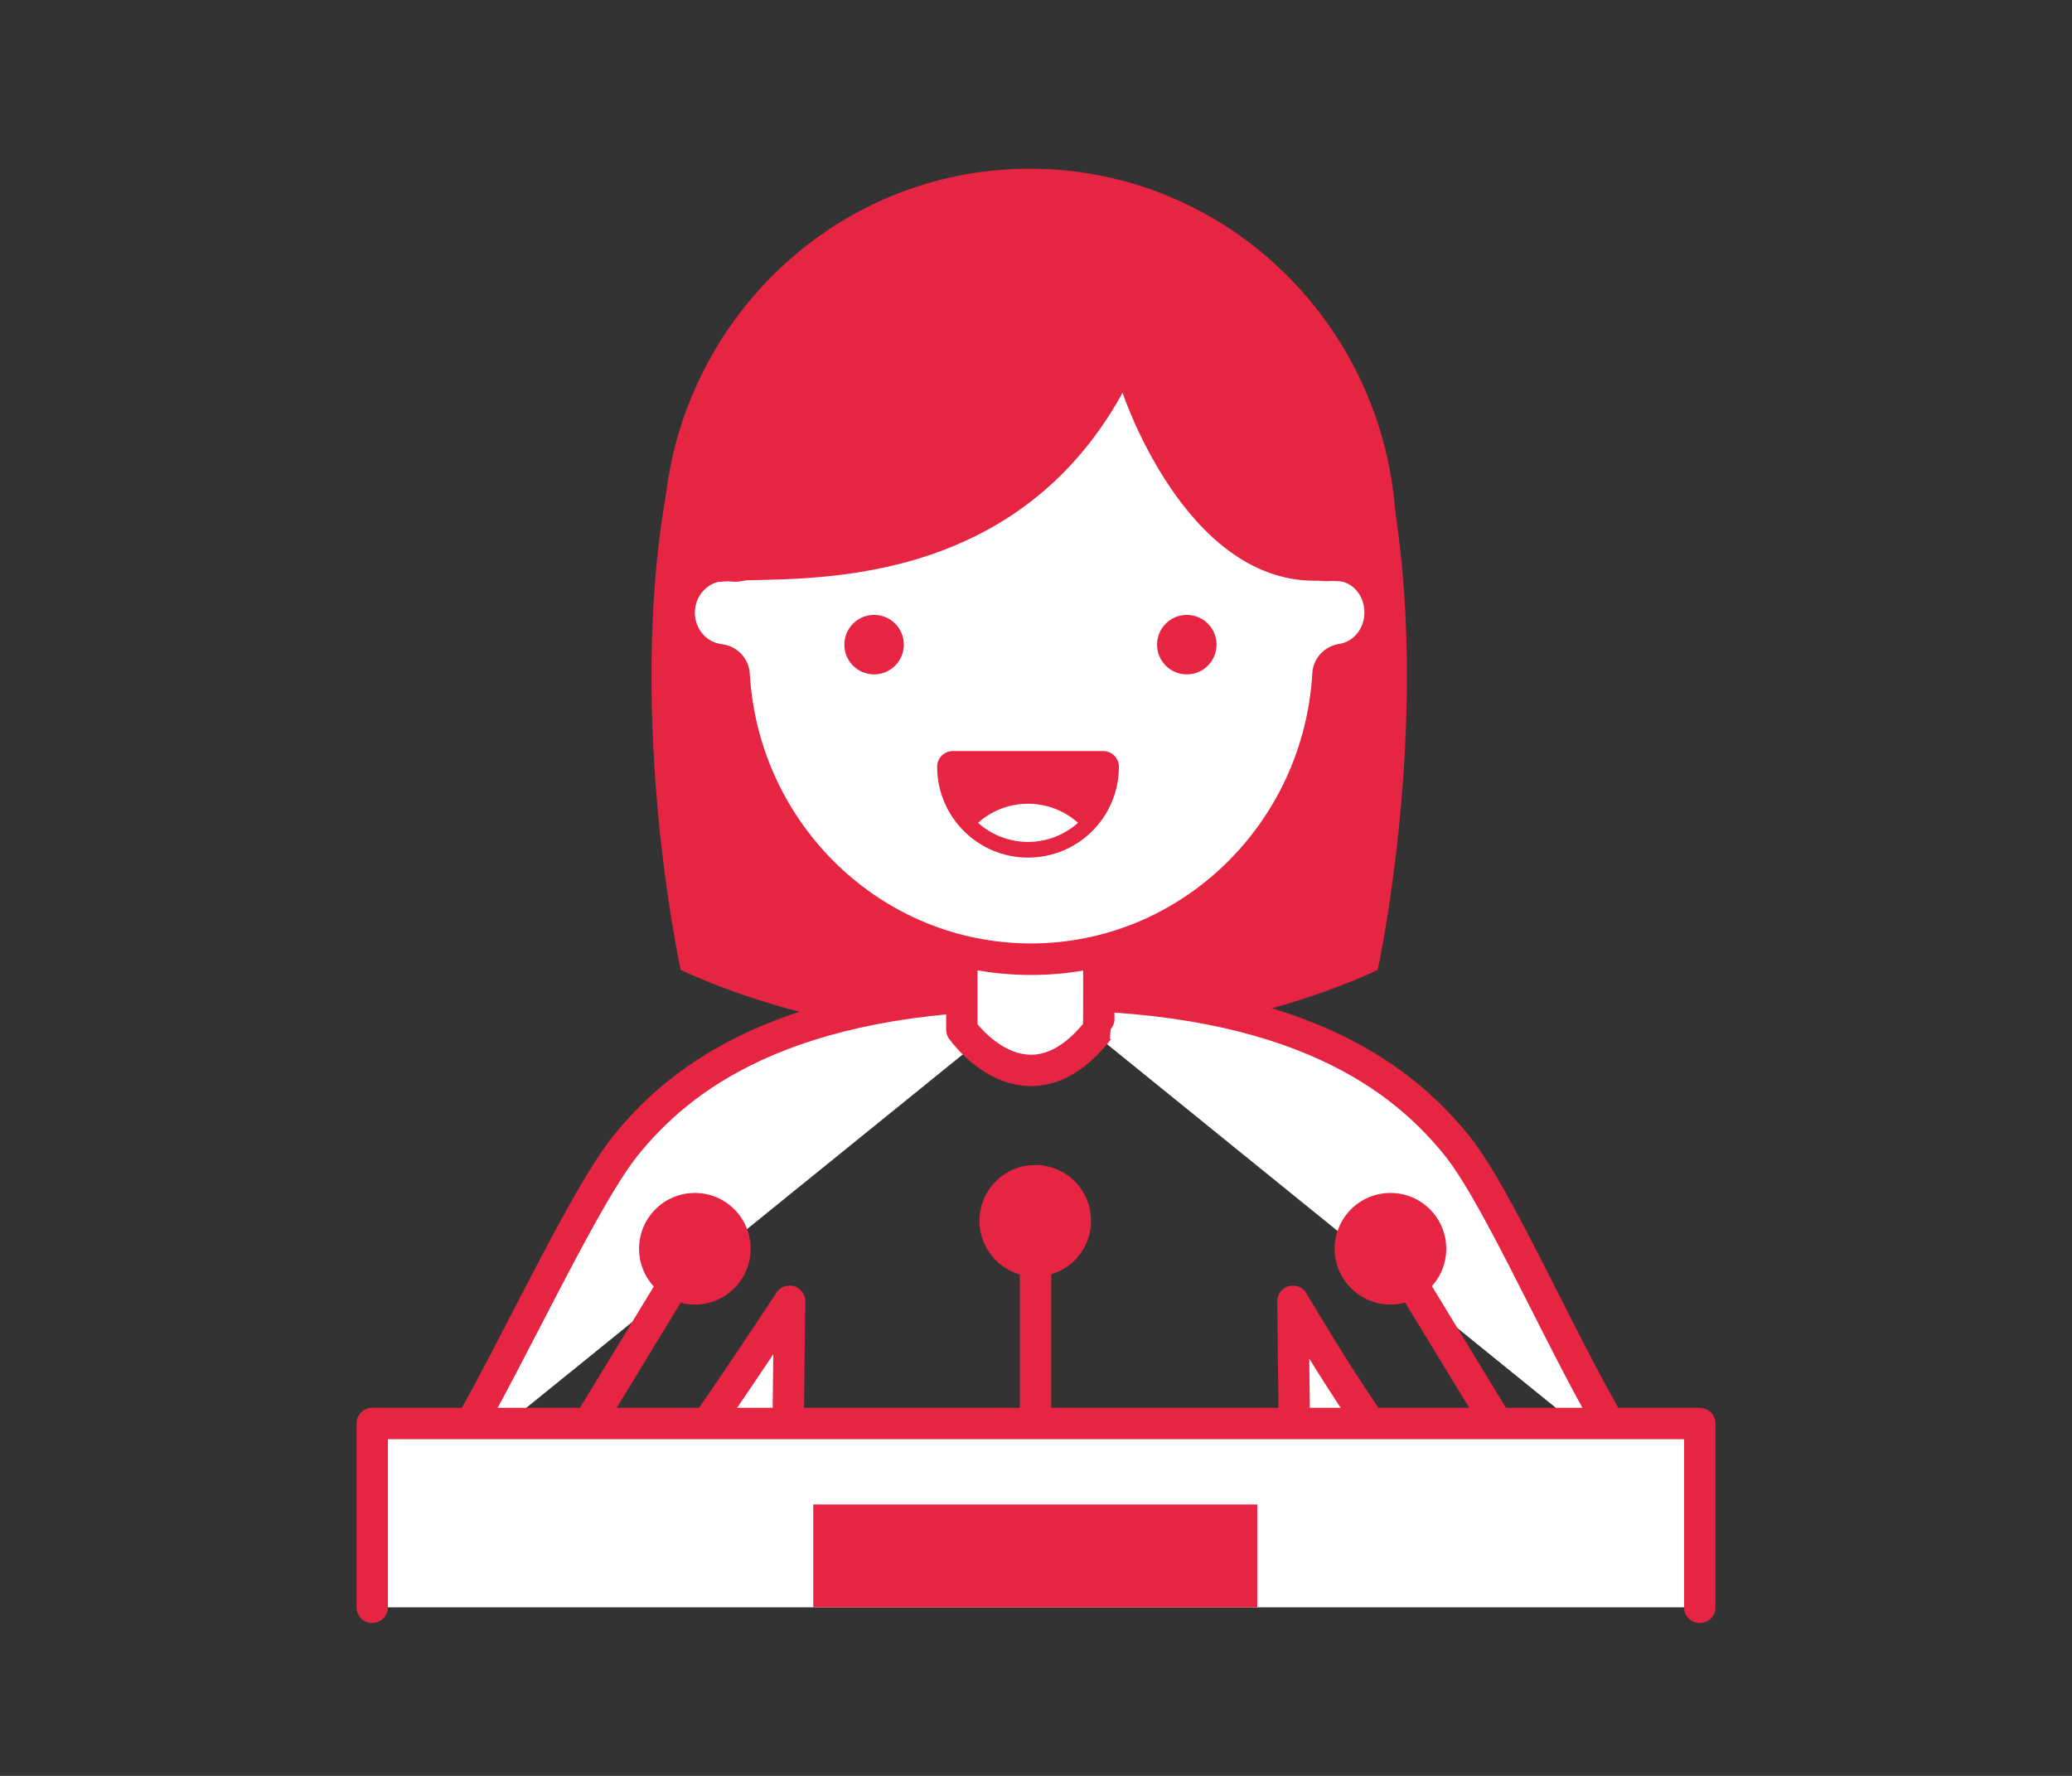
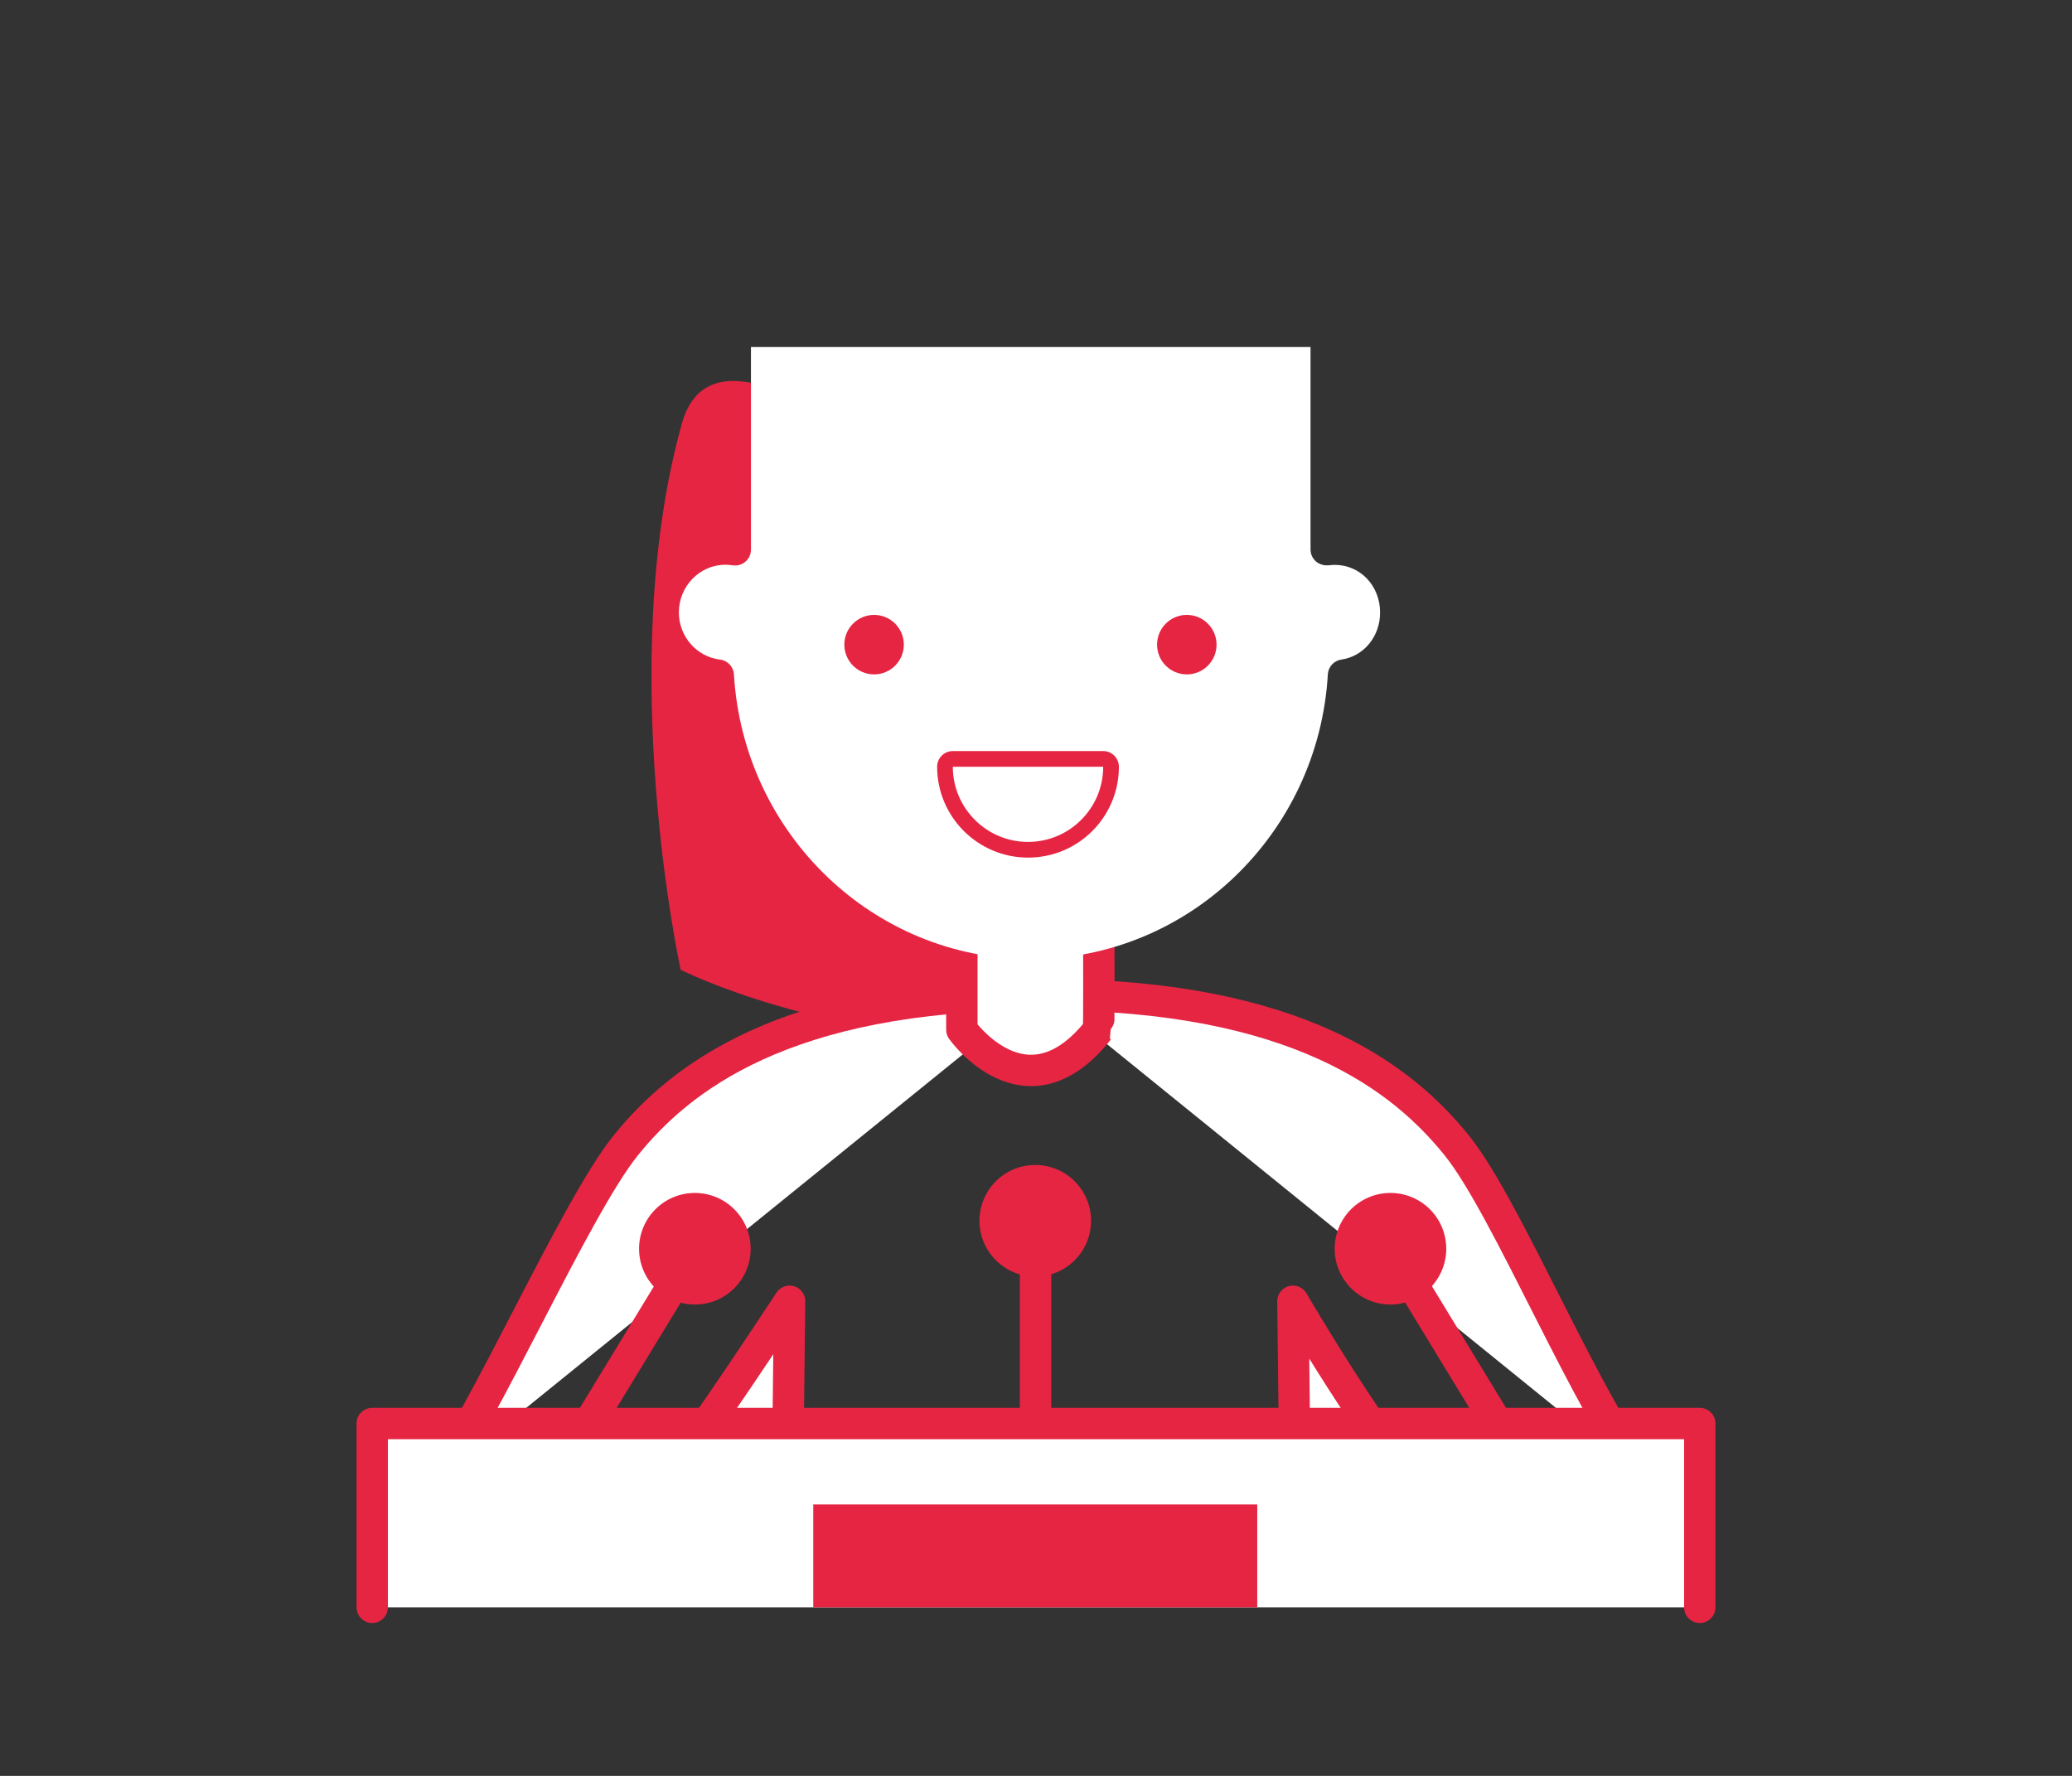
<svg xmlns="http://www.w3.org/2000/svg" width="140" height="120" version="1.1" viewBox="0 0 140 120">
  <rect x="0" y="0" width="140" height="120" fill="#333333" stroke="none" />
  <defs>
    <style>
      .cls-1 {
        fill: #e62543;
      }

      .cls-2, .cls-3 {
        fill: #fff;
      }

      .cls-4 {
        fill: none;
      }

      .cls-4, .cls-3 {
        stroke: #e62543;
        stroke-linecap: round;
        stroke-linejoin: round;
        stroke-width: 2.12px;
      }
    </style>
  </defs>
  <g>
    <g id="Ebene_1">
      <path class="cls-1" d="M69.44,70.36c-13.94,0-23.45-4.83-23.45-4.83,0,0-4.49-20.51.08-36.9,2.9-10.43,23.37,10.76,23.37,10.76,0,0,.05,30.97,0,30.97Z" />
-       <path class="cls-1" d="M69.64,70.36c13.94,0,23.45-4.83,23.45-4.83,0,0,4.49-20.51-.08-36.9-2.9-10.43-23.37,10.76-23.37,10.76,0,0-.05,30.97,0,30.97Z" />
      <path class="cls-3" d="M68.21,100.19h19.29l-.14-12.26s5.94,10.17,8.46,12.26" />
      <path class="cls-3" d="M111.37,100.19c-4.06-5.02-9.52-18.55-12.93-22.78-3.6-4.47-10.7-10.2-27.77-10.2" />
      <path class="cls-3" d="M72.5,100.19h-19.29s.14-12.26.14-12.26c0,0-5.95,9.08-8.46,12.26" />
      <path class="cls-3" d="M29.31,100.19c3.3-4.22,9.55-18.55,12.96-22.78,3.6-4.47,10.7-10.2,27.77-10.2" />
      <line class="cls-4" x1="69.97" y1="95.64" x2="69.97" y2="85.92" />
      <circle class="cls-1" cx="69.95" cy="82.49" r="3.77" />
      <line class="cls-4" x1="101.97" y1="97.52" x2="93.97" y2="84.38" />
      <circle class="cls-1" cx="93.95" cy="84.38" r="3.77" />
      <line class="cls-4" x1="38.97" y1="97.52" x2="46.97" y2="84.38" />
      <circle class="cls-1" cx="46.95" cy="84.38" r="3.77" />
      <path class="cls-3" d="M74.23,69.58c-4.88,6.19-9.24,0-9.24,0v-16.56h9.24s.04,16.52,0,16.56Z" />
      <g>
        <path class="cls-2" d="M69.66,64.81c-10.62,0-19.43-8.45-20.07-19.24-.03-.52-.43-.94-.94-1-1.58-.19-2.78-1.56-2.78-3.19,0-1.77,1.41-3.22,3.14-3.22.17,0,.33.02.5.04.06,0,.11.01.17.01.25,0,.5-.09.69-.26.24-.2.37-.5.37-.81v-13.69h37.81v13.68c0,.31.13.6.37.81.2.17.45.26.7.26.05,0,.1,0,.15,0,.14-.02.27-.03.42-.03,1.72,0,3.06,1.41,3.06,3.22,0,1.62-1.1,2.96-2.62,3.18-.5.07-.88.49-.91.99-.63,10.8-9.45,19.25-20.07,19.25Z" />
-         <path class="cls-1" d="M87.49,24.52v12.61c0,.62.27,1.2.73,1.61.39.34.89.53,1.41.53.1,0,.19,0,.29-.02.11-.02.2-.02.27-.02,1.12,0,2,.94,2,2.15,0,1.09-.72,1.98-1.7,2.13-1,.15-1.77.98-1.82,1.99-.6,10.23-8.94,18.25-19.01,18.25s-18.4-8.01-19-18.23c-.06-1.03-.85-1.87-1.88-1.99-1.05-.12-1.83-1.04-1.83-2.13,0-1.19.93-2.15,2.08-2.15.09,0,.2.01.32.03.11.02.23.03.34.03.5,0,1-.18,1.38-.51.48-.41.75-1,.75-1.63v-12.62h35.68M89.63,22.39h-39.95v14.76c-.22-.04-.44-.06-.67-.06-2.33,0-4.21,1.92-4.21,4.29,0,2.2,1.62,4.01,3.72,4.26.67,11.29,9.87,20.24,21.14,20.24s20.48-8.96,21.14-20.26c2.04-.3,3.53-2.08,3.53-4.24,0-2.37-1.81-4.29-4.13-4.29-.19,0-.38.02-.56.04v-14.74h0Z" />
      </g>
-       <path class="cls-1" d="M49.7,39.24c4.54-.23,18.73.77,26.15-12.7,0,0,4.18,12.7,12.96,12.7,3.75,0,5.2.29,5.49,2.98l.04-6.36c-.34-13.57-11.28-24.46-24.76-24.46s-24.41,10.9-24.76,24.46l-.03,5.02c.48-1.29,1.74-1.47,4.91-1.63Z" />
      <circle class="cls-1" cx="59.06" cy="43.56" r="2.01" />
      <circle class="cls-1" cx="80.19" cy="43.56" r="2.01" />
      <g>
-         <path class="cls-1" d="M69.46,57.42c-3.09,0-5.61-2.52-5.61-5.61,0-.29.24-.53.53-.53h10.17c.29,0,.53.24.53.53,0,3.09-2.52,5.61-5.61,5.61Z" />
        <path class="cls-1" d="M74.54,51.81h0M74.54,51.81c0,2.81-2.28,5.08-5.08,5.08s-5.08-2.28-5.08-5.08h10.17M74.55,50.75h-10.17c-.58,0-1.06.47-1.06,1.06,0,3.39,2.76,6.14,6.14,6.14s6.1-2.71,6.14-6.06c0-.03,0-.05,0-.08,0-.58-.47-1.06-1.06-1.06h0ZM74.54,52.87h0,0Z" />
      </g>
-       <path class="cls-2" d="M72.84,55.6c-.9-.8-2.08-1.29-3.38-1.29s-2.48.49-3.38,1.29c.9.8,2.08,1.29,3.38,1.29s2.48-.49,3.38-1.29Z" />
      <polyline class="cls-3" points="25.15 108.61 25.15 96.19 114.85 96.19 114.85 108.61" />
      <rect class="cls-1" x="54.95" y="101.66" width="30" height="6.95" />
    </g>
  </g>
</svg>